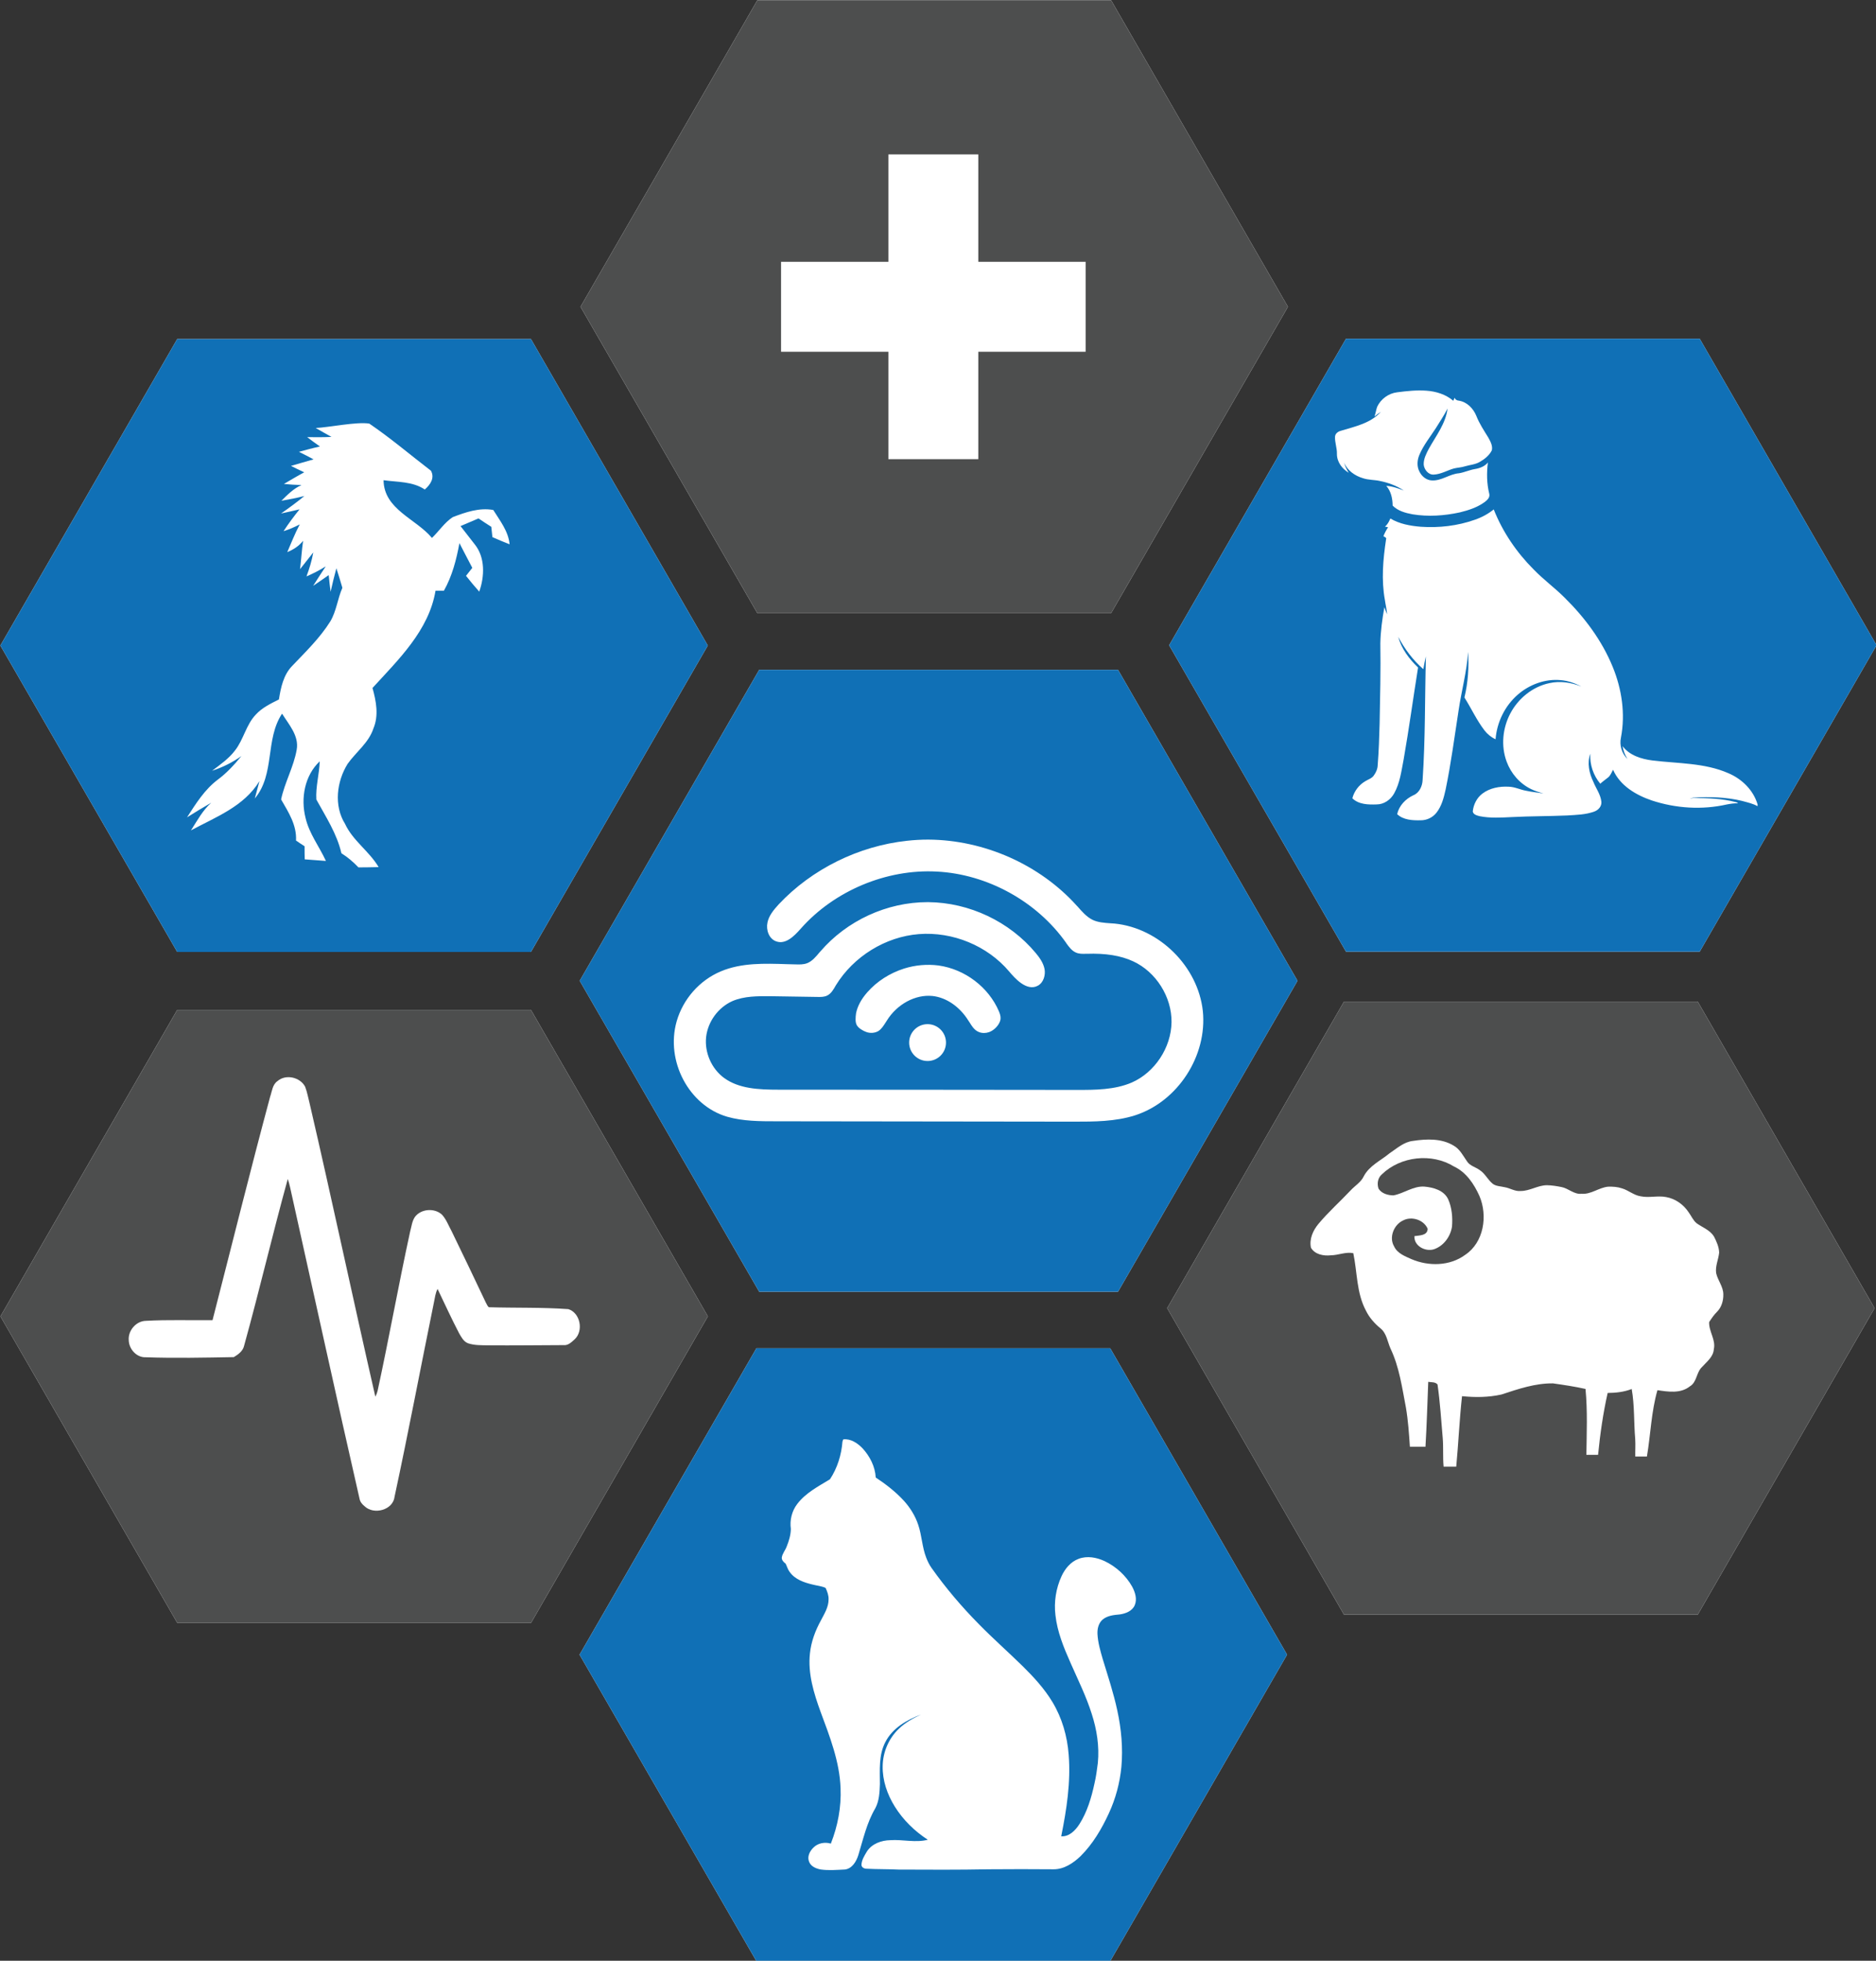
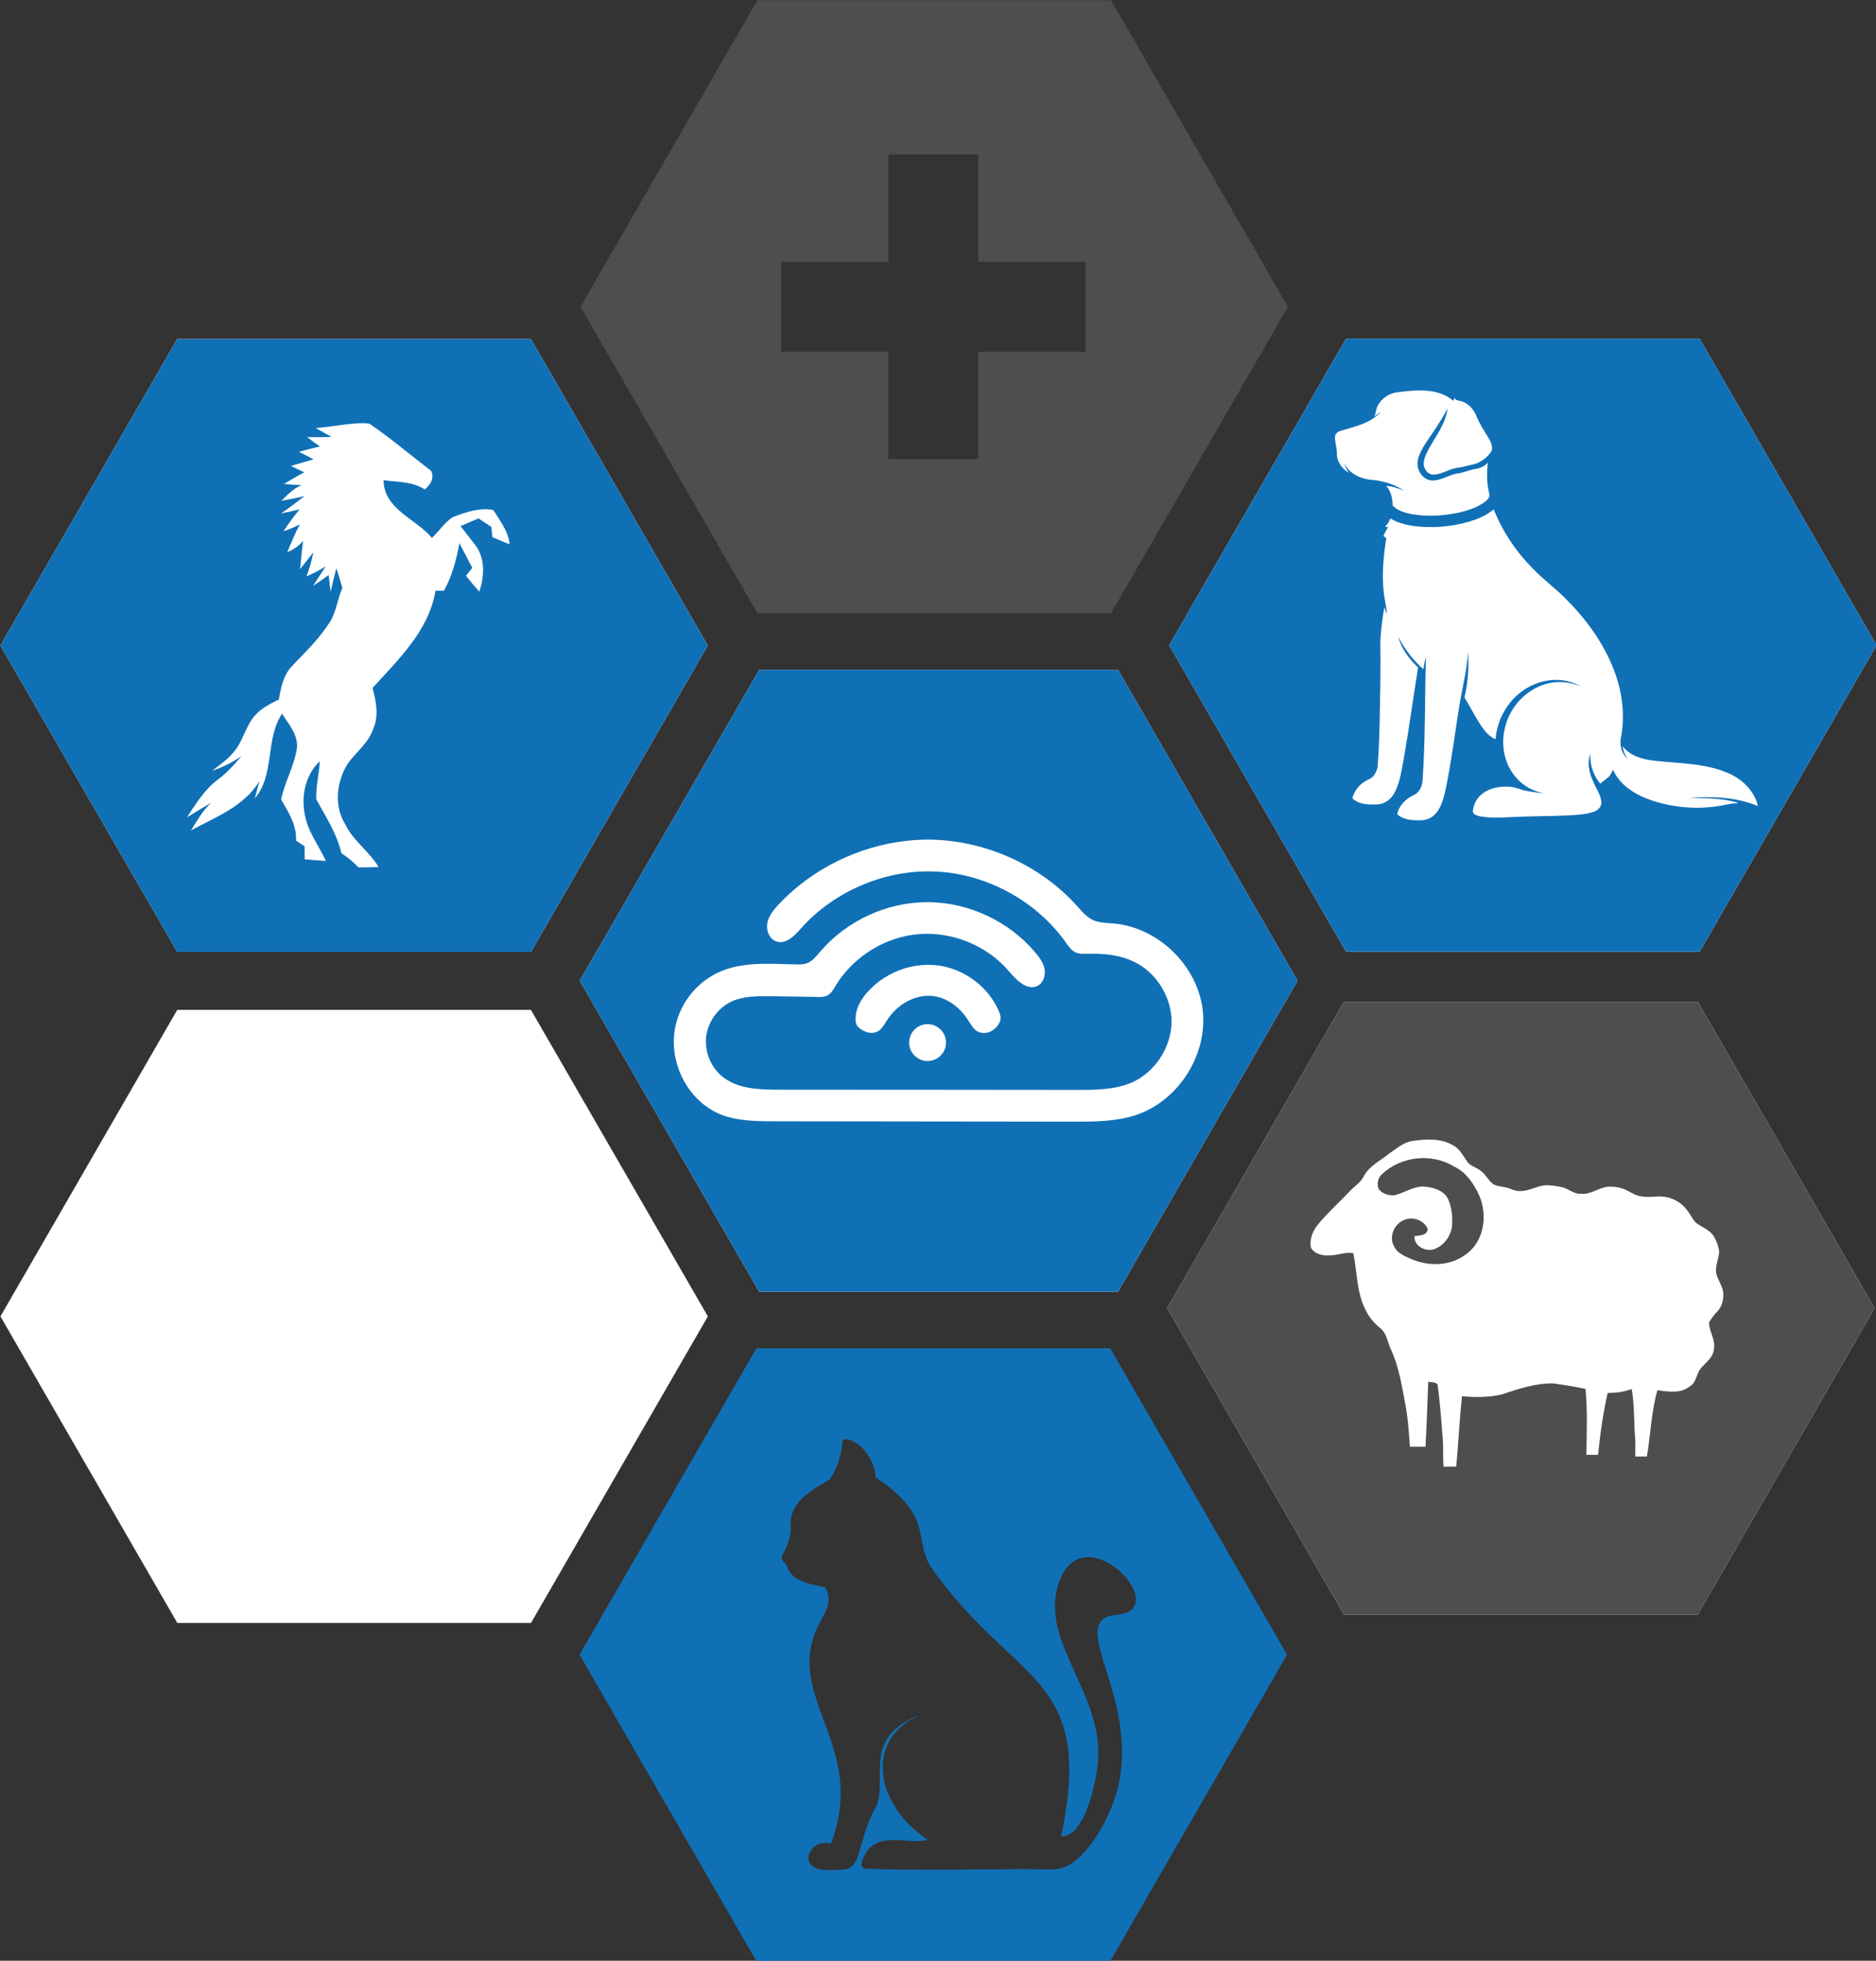
<svg xmlns="http://www.w3.org/2000/svg" xmlns:ns1="http://www.inkscape.org/namespaces/inkscape" xmlns:ns2="http://sodipodi.sourceforge.net/DTD/sodipodi-0.dtd" ns1:version="0.92.5 (2060ec1f9f, 2020-04-08)" ns1:export-ydpi="300" ns1:export-xdpi="300" ns1:export-filename="./vetchip-logo-device_only.png" height="302.362" width="289.437" ns2:docname="vetchip-logo_-_device_only.svg" xml:space="preserve" viewBox="0 0 289.437 302.362" y="0px" x="0px" id="Layer_1" version="1.1">
  <rect x="0" y="0" width="289.437" height="302.362" fill="#333333" stroke="none" />
  <defs id="defs57">
	
	
	
</defs>
  <ns2:namedview ns1:current-layer="g46" ns1:window-maximized="1" ns1:window-y="27" ns1:window-x="72" ns1:cy="184.5827" ns1:cx="315.48224" ns1:zoom="2.0788939" showgrid="false" id="namedview55" ns1:window-height="1016" ns1:window-width="1848" ns1:pageshadow="2" ns1:pageopacity="0" guidetolerance="10" gridtolerance="10" objecttolerance="10" borderopacity="1" bordercolor="#666666" pagecolor="#ffffff" />
  <style id="style2" type="text/css">
	.st0{fill:#1070B6;}
	.st1{fill:#4D4E4E;}
</style>
  <g transform="matrix(1.128,0,0,1.128,-532.01,-335.398)" id="g50">
    <g id="g48">
      <g id="g46">
        <g id="g44-3" style="fill:#ffffff;fill-opacity:1">
          <path style="fill:#ffffff;fill-opacity:1" ns1:connector-curvature="0" class="st0" d="m 624.56,388.91 h -49.08 l -24.55,42.51 24.55,42.51 h 49.08 l 24.55,-42.51 z" id="path28-6" ns2:nodetypes="ccccccc" />
          <path style="fill:#ffffff;fill-opacity:1" ns1:connector-curvature="0" class="st1" d="m 703.85,434.27 h -48.38 l -24.19,41.91 24.19,41.9 h 48.38 l 24.19,-41.9 z" id="path30-7" ns2:nodetypes="ccccccc" />
          <path style="fill:#ffffff;fill-opacity:1" ns1:connector-curvature="0" class="st0" d="m 704.12,343.65 h -48.38 l -24.19,41.9 24.19,41.89 h 48.38 l 24.19,-41.89 z" id="path34-3" ns2:nodetypes="ccccccc" />
-           <path style="fill:#ffffff;fill-opacity:1" ns1:connector-curvature="0" class="st1" d="m 623.61,297.37 h -48.38 l -24.19,41.91 24.19,41.89 h 48.38 l 24.19,-41.89 z" id="path36-5" ns2:nodetypes="ccccccc" />
          <path style="fill:#ffffff;fill-opacity:1" ns1:connector-curvature="0" class="st0" d="m 544.26,343.69 h -48.38 l -24.19,41.9 24.19,41.89 h 48.38 l 24.19,-41.89 z" id="path38-6" ns2:nodetypes="ccccccc" />
          <path style="fill:#ffffff;fill-opacity:1" ns1:connector-curvature="0" class="st1" d="m 544.26,435.4 h -48.38 l -24.18,41.9 24.19,41.91 h 48.38 l 24.19,-41.91 z" id="path40-2" ns2:nodetypes="ccccccc" />
-           <path style="fill:#ffffff;fill-opacity:1" ns1:connector-curvature="0" class="st0" d="M 623.49,481.66 H 575.1 l -24.19,41.89 24.19,41.9 h 48.39 l 24.19,-41.9 z" id="path42-9" ns2:nodetypes="ccccccc" />
        </g>
        <g id="g44">
          <path style="fill:#1070b6" ns1:connector-curvature="0" class="st0" d="m 624.56,388.91 h -49.08 l -24.55,42.51 24.55,42.51 h 49.08 l 24.55,-42.51 z m 2.35,60.9 c -2.71,0.87 -5.68,0.87 -8.31,0.87 l -40.73,-0.05 c -2.26,0 -4.58,0 -6.76,-0.62 -5.24,-1.52 -8.46,-7.61 -6.92,-13.04 0.88,-3.06 3.14,-5.62 6.05,-6.84 2.83,-1.19 5.98,-1.08 9.04,-0.98 0.4,0.01 0.79,0.02 1.2,0.03 0.52,0.02 1.06,0.02 1.52,-0.15 0.71,-0.26 1.22,-0.88 1.72,-1.48 l 0.11,-0.12 c 3.64,-4.24 9.12,-6.76 14.68,-6.76 h 0.1 c 5.61,0.05 11.11,2.65 14.7,6.96 0.5,0.6 1.03,1.33 1.2,2.18 0.15,0.79 -0.11,1.84 -0.91,2.28 -1.55,0.85 -3.22,-1.1 -3.93,-1.94 -2.98,-3.52 -7.71,-5.47 -12.35,-5.11 -4.58,0.36 -8.94,3.06 -11.36,7.01 -0.3,0.53 -0.63,1.14 -1.22,1.41 -0.4,0.18 -0.84,0.18 -1.26,0.17 l -6.45,-0.1 c -1.77,-0.01 -3.59,-0.03 -5.22,0.67 -1.94,0.87 -3.35,2.8 -3.59,4.92 -0.22,2.11 0.73,4.3 2.44,5.57 2.03,1.49 4.72,1.62 7.52,1.62 l 20.41,0.01 c 6.8,0.01 13.6,0.02 20.4,0.02 2.39,0 5.11,0 7.45,-1.01 3.15,-1.38 5.39,-4.77 5.44,-8.25 0.04,-3.45 -2.12,-6.88 -5.25,-8.32 -1.7,-0.79 -3.78,-1.12 -6.35,-1.03 h -0.18 c -0.43,0.01 -0.88,0.02 -1.3,-0.17 -0.57,-0.25 -0.94,-0.76 -1.31,-1.27 l -0.04,-0.07 c -3.99,-5.65 -10.76,-9.38 -17.68,-9.73 -6.88,-0.37 -14.02,2.62 -18.6,7.8 -0.95,1.08 -2.08,2.18 -3.34,1.75 -1.03,-0.34 -1.43,-1.6 -1.22,-2.57 0.19,-0.95 0.84,-1.73 1.54,-2.5 4.53,-4.82 10.92,-7.98 17.56,-8.69 0.9,-0.1 1.87,-0.16 2.89,-0.16 7.66,0.04 15.27,3.42 20.33,9.05 l 0.1,0.1 c 0.6,0.69 1.22,1.4 2.03,1.81 0.74,0.36 1.61,0.42 2.46,0.48 0.2,0.01 0.4,0.03 0.59,0.04 6.1,0.62 11.39,5.87 12.05,11.95 0.63,6.12 -3.42,12.37 -9.25,14.26 z M 599.18,433.5 c -2.34,-0.24 -4.86,1.12 -6.25,3.38 -0.06,0.08 -0.11,0.17 -0.16,0.25 -0.28,0.43 -0.56,0.89 -1,1.17 -0.47,0.27 -1.09,0.32 -1.62,0.13 -0.47,-0.16 -1.08,-0.52 -1.32,-0.94 -0.23,-0.41 -0.18,-1.06 -0.1,-1.63 0.19,-0.96 0.71,-1.93 1.54,-2.87 1.32,-1.5 3.06,-2.61 5.03,-3.24 1.53,-0.48 3.15,-0.62 4.71,-0.42 3.62,0.51 6.85,2.97 8.26,6.27 0.12,0.3 0.26,0.66 0.22,1.05 -0.03,0.24 -0.12,0.47 -0.3,0.76 -0.33,0.49 -0.78,0.85 -1.27,1.03 -0.23,0.08 -0.46,0.12 -0.7,0.12 -0.32,0 -0.65,-0.08 -0.93,-0.25 -0.46,-0.27 -0.75,-0.74 -1.03,-1.19 -0.07,-0.09 -0.12,-0.19 -0.18,-0.27 -1.18,-1.89 -3.01,-3.15 -4.9,-3.35 z m 1.85,6.37 c 0,1.4 -1.13,2.52 -2.52,2.52 -1.39,0 -2.52,-1.13 -2.52,-2.52 0,-1.39 1.13,-2.52 2.52,-2.52 1.39,0 2.52,1.13 2.52,2.52 z" id="path28" />
          <path style="fill:#4d4e4e" ns1:connector-curvature="0" class="st1" d="m 703.85,434.27 h -48.38 l -24.19,41.91 24.19,41.9 h 48.38 l 24.19,-41.9 z m 2.2,47.53 c -0.07,1.05 -0.98,1.71 -1.62,2.43 -0.79,0.74 -0.68,2.07 -1.66,2.64 -1.27,1.01 -2.95,0.74 -4.43,0.52 -0.85,2.95 -0.93,6.05 -1.44,9.07 h -1.59 c -0.02,-0.79 0.04,-1.59 -0.01,-2.38 -0.2,-2.28 -0.08,-4.58 -0.48,-6.85 -1.05,0.41 -2.18,0.53 -3.29,0.54 -0.63,2.79 -1.03,5.62 -1.31,8.46 h -1.6 c 0.04,-3 0.17,-6.02 -0.12,-9.01 -1.48,-0.33 -2.97,-0.55 -4.45,-0.76 -2.43,-0.03 -4.76,0.77 -7.04,1.52 -1.77,0.4 -3.6,0.41 -5.4,0.23 -0.35,3.2 -0.49,6.43 -0.79,9.63 h -1.73 c -0.12,-1.3 -0.01,-2.61 -0.12,-3.91 -0.21,-2.44 -0.36,-4.89 -0.71,-7.32 -0.31,-0.37 -0.84,-0.28 -1.27,-0.36 -0.12,2.97 -0.2,5.92 -0.38,8.88 h -2.13 c -0.12,-1.79 -0.24,-3.57 -0.54,-5.35 -0.53,-2.74 -0.9,-5.55 -2.12,-8.1 -0.41,-0.93 -0.52,-2.07 -1.37,-2.75 -0.82,-0.67 -1.53,-1.48 -1.99,-2.43 -1.29,-2.42 -1.17,-5.23 -1.72,-7.84 -1.03,-0.21 -2.04,0.28 -3.07,0.29 -1,0.11 -2.18,-0.11 -2.72,-1.03 -0.26,-1.18 0.28,-2.37 1.02,-3.26 1.36,-1.63 2.95,-3.04 4.4,-4.58 0.6,-0.65 1.4,-1.1 1.79,-1.91 0.75,-1.46 2.31,-2.15 3.52,-3.15 1.02,-0.68 1.98,-1.58 3.24,-1.71 1.85,-0.28 3.89,-0.36 5.55,0.65 0.84,0.47 1.28,1.37 1.81,2.13 0.4,0.64 1.18,0.79 1.75,1.21 0.75,0.48 1.11,1.35 1.8,1.89 0.46,0.33 1.07,0.32 1.61,0.45 0.74,0.12 1.41,0.6 2.18,0.52 1.26,0.01 2.36,-0.79 3.61,-0.79 0.67,0.01 1.33,0.12 1.99,0.25 0.95,0.18 1.71,1.03 2.74,0.92 1.31,0.1 2.35,-0.84 3.62,-0.97 0.64,-0.02 1.3,0.02 1.91,0.23 0.89,0.26 1.61,0.94 2.54,1.08 1.16,0.25 2.34,-0.12 3.5,0.11 1.27,0.22 2.39,1.03 3.09,2.1 0.36,0.49 0.6,1.09 1.08,1.48 0.79,0.57 1.81,0.92 2.36,1.79 0.36,0.7 0.7,1.44 0.72,2.23 -0.1,0.94 -0.55,1.85 -0.41,2.8 0.22,1 0.98,1.85 0.98,2.9 0.02,0.85 -0.24,1.76 -0.85,2.37 -0.43,0.42 -0.76,0.92 -1.09,1.42 -0.05,1.3 0.94,2.42 0.64,3.72 z" id="path30" />
          <path style="fill:#4d4e4e" ns1:connector-curvature="0" class="st1" d="m 672.04,468.89 c -2.1,1.55 -5.01,1.59 -7.36,0.58 -0.89,-0.4 -1.93,-0.79 -2.36,-1.74 -0.74,-1.24 -0.02,-2.98 1.24,-3.55 1.16,-0.61 2.84,-0.08 3.35,1.15 -0.03,0.95 -1.14,0.89 -1.81,1 -0.08,1.34 1.48,2.16 2.66,1.8 1.34,-0.45 2.28,-1.75 2.48,-3.11 0.1,-1.25 -0.01,-2.57 -0.52,-3.72 -0.57,-1.23 -2.01,-1.63 -3.25,-1.74 -1.52,-0.11 -2.79,0.93 -4.24,1.2 -0.75,-0.01 -1.61,-0.24 -2.04,-0.92 -0.23,-0.68 -0.11,-1.47 0.46,-1.96 2.57,-2.48 6.83,-2.94 9.86,-1.07 1.67,0.78 2.75,2.4 3.48,4.03 1.16,2.7 0.61,6.35 -1.95,8.05 z" id="path32" />
          <path style="fill:#1070b6" ns1:connector-curvature="0" class="st0" d="m 704.12,343.65 h -48.38 l -24.19,41.9 24.19,41.89 h 48.38 l 24.19,-41.89 z m -48,18.32 c -0.91,-0.53 -1.63,-1.49 -1.62,-2.58 0.03,-0.79 -0.3,-1.56 -0.26,-2.35 0.02,-0.42 0.4,-0.7 0.77,-0.8 1.94,-0.59 4.11,-1.03 5.51,-2.61 -0.31,0.2 -0.6,0.43 -0.89,0.65 0.17,-0.43 0.22,-0.91 0.38,-1.34 0.5,-1.06 1.56,-1.83 2.72,-1.97 1.33,-0.17 2.67,-0.32 4.01,-0.22 1.32,0.09 2.66,0.51 3.68,1.38 0.06,-0.13 0.12,-0.27 0.17,-0.41 0.11,0.25 0.31,0.37 0.57,0.39 1.13,0.17 2,1.07 2.41,2.09 0.41,1.05 1.04,1.99 1.63,2.95 0.29,0.53 0.63,1.12 0.49,1.75 -0.35,0.7 -0.98,1.2 -1.64,1.58 -0.63,0.37 -1.37,0.41 -2.04,0.61 -0.49,0.16 -1,0.17 -1.5,0.29 -0.92,0.26 -1.77,0.79 -2.75,0.84 -0.74,0.06 -1.32,-0.67 -1.39,-1.36 -0.03,-0.78 0.35,-1.5 0.7,-2.17 0.98,-1.77 2.31,-3.44 2.56,-5.5 -0.46,0.92 -1.04,1.77 -1.58,2.65 -0.78,1.21 -1.71,2.35 -2.27,3.68 -0.31,0.73 -0.37,1.59 0.01,2.3 0.32,0.65 0.95,1.17 1.7,1.2 1.32,0.07 2.41,-0.88 3.7,-0.98 0.75,-0.12 1.45,-0.46 2.2,-0.58 0.66,-0.11 1.32,-0.36 1.76,-0.89 -0.18,1.42 -0.16,2.89 0.19,4.29 0.12,0.51 -0.31,0.87 -0.67,1.14 -1,0.72 -2.18,1.1 -3.37,1.39 -2.12,0.46 -4.32,0.61 -6.45,0.26 -0.98,-0.18 -2.01,-0.46 -2.73,-1.19 -0.01,-0.96 -0.21,-1.95 -0.87,-2.7 0.84,0.05 1.62,0.34 2.4,0.64 -0.98,-0.65 -2.12,-1.08 -3.28,-1.31 -0.77,-0.17 -1.56,-0.12 -2.32,-0.38 -1.09,-0.32 -2.13,-1.05 -2.57,-2.13 0.12,0.5 0.37,0.96 0.64,1.39 z m 53.79,44.86 c -2.16,-0.52 -4.4,-0.58 -6.6,-0.45 -0.2,0.02 -0.38,0.11 -0.57,0.18 0.25,-0.07 0.49,-0.15 0.74,-0.13 1.85,0.03 3.72,0.08 5.51,0.55 0.14,0.02 0.27,0.08 0.38,0.18 -0.52,-0.02 -1.05,0.06 -1.56,0.16 -3.38,0.76 -6.96,0.53 -10.24,-0.55 -2.17,-0.74 -4.35,-2.02 -5.3,-4.2 -0.21,0.37 -0.35,0.8 -0.7,1.07 -0.35,0.28 -0.72,0.54 -1.05,0.84 -0.94,-1.13 -1.46,-2.62 -1.36,-4.1 -0.46,1.27 -0.16,2.67 0.42,3.86 0.36,0.89 0.98,1.7 1.09,2.69 0.07,0.62 -0.4,1.15 -0.95,1.35 -1.18,0.44 -2.47,0.46 -3.72,0.54 -2.52,0.11 -5.03,0.09 -7.55,0.22 -1.47,0.07 -2.98,0.17 -4.43,-0.12 -0.36,-0.1 -0.86,-0.21 -0.94,-0.64 0.09,-0.94 0.55,-1.87 1.32,-2.45 1.02,-0.77 2.35,-1.01 3.6,-0.94 0.83,0.02 1.57,0.41 2.37,0.55 0.79,0.18 1.59,0.23 2.38,0.39 -0.57,-0.2 -1.16,-0.34 -1.7,-0.62 -1.55,-0.75 -2.75,-2.14 -3.34,-3.76 -0.79,-2.13 -0.55,-4.58 0.51,-6.58 1.08,-2.05 3.05,-3.66 5.34,-4.14 1.46,-0.33 2.99,-0.09 4.37,0.46 -0.88,-0.46 -1.84,-0.79 -2.83,-0.87 -2.13,-0.2 -4.28,0.6 -5.87,1.99 -1.76,1.53 -2.85,3.77 -3.03,6.09 -0.59,-0.26 -1.11,-0.69 -1.51,-1.2 -1.08,-1.41 -1.81,-3.02 -2.75,-4.51 0.5,-2.04 0.63,-4.15 0.5,-6.23 -0.17,2.71 -0.91,5.34 -1.3,8.01 -0.56,3.6 -1.03,7.22 -1.77,10.8 -0.25,1.12 -0.54,2.27 -1.26,3.18 -0.51,0.65 -1.32,1.03 -2.14,1.03 -1.1,0.02 -2.37,-0.02 -3.23,-0.84 0.26,-1.17 1.16,-2.1 2.23,-2.59 0.81,-0.33 1.22,-1.25 1.25,-2.08 0.38,-5.62 0.3,-11.26 0.45,-16.9 -0.14,0.58 -0.25,1.16 -0.35,1.75 -1.42,-1.24 -2.56,-2.76 -3.44,-4.43 0.45,1.64 1.5,3.04 2.72,4.2 -0.67,4.18 -1.24,8.38 -1.97,12.55 -0.31,1.58 -0.5,3.23 -1.3,4.66 -0.48,0.87 -1.39,1.51 -2.4,1.51 -1.13,0.04 -2.45,0.02 -3.32,-0.84 0.25,-0.96 0.88,-1.8 1.73,-2.31 0.41,-0.27 0.96,-0.4 1.23,-0.84 0.3,-0.42 0.5,-0.9 0.51,-1.42 0.15,-1.88 0.21,-3.76 0.26,-5.64 0.07,-3.65 0.16,-7.3 0.1,-10.96 0.03,-1.66 0.26,-3.32 0.55,-4.95 0.12,0.32 0.23,0.65 0.37,0.97 -0.04,-0.66 -0.21,-1.31 -0.3,-1.97 -0.5,-2.74 -0.25,-5.54 0.16,-8.27 0.11,-0.26 -0.21,-0.33 -0.36,-0.44 0.17,-0.43 0.39,-0.84 0.64,-1.22 -0.1,-0.02 -0.31,-0.07 -0.43,-0.09 0.36,-0.29 0.56,-0.7 0.74,-1.11 1.25,0.75 2.72,1.01 4.16,1.13 2.49,0.17 5.04,-0.12 7.4,-0.96 0.93,-0.32 1.81,-0.79 2.58,-1.41 1.22,3.08 3.12,5.87 5.45,8.2 1.32,1.37 2.85,2.48 4.2,3.82 2.76,2.71 5.15,5.9 6.62,9.5 1.25,3.04 1.75,6.43 1.13,9.67 -0.23,1.06 0.12,2.18 0.89,2.93 -0.34,-0.54 -0.57,-1.13 -0.67,-1.76 0.95,1.27 2.57,1.77 4.09,1.96 3.48,0.43 7.12,0.31 10.38,1.74 1.85,0.78 3.43,2.32 4,4.28 0,0.06 -0.01,0.18 -0.01,0.23 -0.63,-0.36 -1.39,-0.52 -2.12,-0.72 z" id="path34" />
          <path style="fill:#4d4e4e" ns1:connector-curvature="0" class="st1" d="m 623.61,297.37 h -48.38 l -24.19,41.91 24.19,41.89 h 48.38 l 24.19,-41.89 z m -3.48,48.06 h -14.68 v 14.68 h -12.3 v -14.68 h -14.68 v -12.3 h 14.68 v -14.68 h 12.3 v 14.68 h 14.68 z" id="path36" />
          <path style="fill:#1070b6" ns1:connector-curvature="0" class="st0" d="m 544.26,343.69 h -48.38 l -24.19,41.9 24.19,41.89 h 48.38 l 24.19,-41.89 z m -5.27,27.08 -0.15,-1.41 c -0.6,-0.38 -1.17,-0.75 -1.75,-1.15 -0.82,0.34 -1.64,0.69 -2.46,1.05 0.63,0.84 1.3,1.64 1.93,2.48 1.46,1.79 1.37,4.4 0.63,6.48 -0.63,-0.7 -1.22,-1.42 -1.81,-2.16 0.21,-0.26 0.64,-0.82 0.86,-1.09 -0.6,-1.12 -1.17,-2.26 -1.76,-3.38 -0.41,2.24 -0.99,4.49 -2.12,6.5 h -1.15 c -0.9,5.43 -5.07,9.42 -8.62,13.3 0.5,1.8 0.88,3.76 0.12,5.55 -0.64,1.95 -2.37,3.2 -3.52,4.82 -1.5,2.41 -1.91,5.71 -0.36,8.2 1.08,2.33 3.31,3.74 4.6,5.92 -0.92,0.02 -1.84,0.04 -2.76,0.04 -0.7,-0.73 -1.47,-1.4 -2.33,-1.93 -0.62,-2.68 -2.13,-4.98 -3.43,-7.35 -0.11,-1.75 0.41,-3.48 0.46,-5.22 -2.06,1.94 -2.62,5.04 -1.94,7.72 0.49,2.15 1.88,3.92 2.79,5.9 -0.98,-0.07 -1.94,-0.14 -2.9,-0.22 -0.02,-0.6 -0.02,-1.19 -0.02,-1.79 -0.4,-0.26 -0.79,-0.51 -1.17,-0.78 0.11,-2.13 -1.03,-3.86 -2.04,-5.62 0.49,-2.33 1.72,-4.44 2.13,-6.79 0.35,-1.91 -1.08,-3.45 -2,-4.94 -2.34,3.53 -0.94,8.28 -3.73,11.6 0.17,-0.6 0.48,-1.79 0.64,-2.38 -2.11,3.47 -5.97,4.91 -9.37,6.74 0.94,-1.48 1.61,-2.73 2.77,-3.78 -1.11,0.65 -2.23,1.31 -3.31,2 1.2,-1.86 2.4,-3.79 4.2,-5.15 1.23,-0.91 2.27,-2.04 3.24,-3.23 -1.23,0.87 -2.58,1.55 -4.01,2.01 1.11,-0.84 2.28,-1.65 3.13,-2.77 1.18,-1.49 1.51,-3.51 2.84,-4.9 0.86,-0.95 2.04,-1.51 3.17,-2.08 0.26,-1.63 0.62,-3.36 1.81,-4.58 1.85,-1.94 3.79,-3.81 5.22,-6.09 0.84,-1.41 0.99,-3.09 1.65,-4.59 -0.26,-0.89 -0.53,-1.79 -0.82,-2.67 -0.29,1.06 -0.55,2.13 -0.79,3.21 -0.1,-0.76 -0.19,-1.51 -0.26,-2.28 -0.71,0.5 -1.41,0.99 -2.13,1.47 0.57,-0.89 1.13,-1.78 1.72,-2.66 -0.84,0.53 -1.72,0.98 -2.63,1.37 0.4,-1.07 0.73,-2.16 0.93,-3.28 -0.6,0.77 -1.2,1.53 -1.81,2.29 0.16,-1.29 0.23,-2.59 0.42,-3.88 -0.57,0.72 -1.33,1.21 -2.17,1.55 0.55,-1.27 1.06,-2.57 1.71,-3.79 -0.72,0.37 -1.45,0.69 -2.22,0.93 0.67,-1.03 1.41,-2.02 2.19,-2.99 -0.63,0.15 -1.89,0.44 -2.53,0.57 1.08,-0.75 2.16,-1.54 3.19,-2.39 -1.03,0.26 -2.09,0.47 -3.14,0.65 0.83,-0.83 1.66,-1.67 2.75,-2.15 -0.82,-0.02 -1.6,-0.07 -2.41,-0.15 0.93,-0.54 1.84,-1.09 2.78,-1.59 -0.61,-0.28 -1.22,-0.58 -1.81,-0.88 1.03,-0.31 2.07,-0.59 3.09,-0.89 -0.67,-0.36 -1.33,-0.7 -2,-1.03 0.94,-0.26 1.9,-0.52 2.87,-0.73 -0.6,-0.41 -1.17,-0.85 -1.75,-1.28 1.11,0.02 2.22,0.02 3.33,-0.03 -0.72,-0.41 -1.45,-0.8 -2.16,-1.22 1.77,-0.07 5.58,-0.88 7.33,-0.6 2.93,1.99 5.62,4.29 8.43,6.44 0.56,1 -0.1,1.93 -0.84,2.57 -1.66,-1.12 -3.73,-1 -5.64,-1.27 0.06,4.01 4.42,5.25 6.62,7.89 0.96,-0.92 1.71,-2.09 2.84,-2.84 1.75,-0.67 3.64,-1.33 5.55,-0.98 0.91,1.47 2.06,2.89 2.23,4.69 -0.82,-0.32 -1.59,-0.64 -2.35,-0.98 z" id="path38" />
-           <path style="fill:#4d4e4e" ns1:connector-curvature="0" class="st1" d="m 544.26,435.4 h -48.38 l -24.18,41.9 24.19,41.91 h 48.38 l 24.19,-41.91 z m 4.49,45.83 c -3.43,0.01 -6.87,0.06 -10.3,0.03 -0.94,-0.02 -1.92,0.02 -2.82,-0.29 -0.59,-0.24 -0.89,-0.84 -1.19,-1.35 -1.04,-1.99 -1.98,-4.05 -2.95,-6.07 -0.31,0.57 -0.36,1.23 -0.5,1.85 -1.81,8.85 -3.48,17.71 -5.38,26.54 -0.2,1.85 -2.85,2.54 -4.11,1.31 -0.33,-0.26 -0.62,-0.61 -0.69,-1.05 -3.15,-13.78 -6.16,-27.61 -9.24,-41.41 -0.18,-0.76 -0.31,-1.53 -0.57,-2.27 -2.09,7.57 -3.87,15.22 -5.97,22.79 -0.16,0.73 -0.8,1.2 -1.41,1.56 -4,0.07 -8.02,0.16 -12.02,0.02 -1.27,0.07 -2.32,-1.11 -2.35,-2.33 -0.11,-1.33 1.02,-2.64 2.37,-2.65 3.03,-0.17 6.06,-0.05 9.09,-0.09 2.62,-10.18 5.15,-20.4 7.88,-30.55 0.26,-0.74 0.31,-1.65 1,-2.13 1.14,-1 3.11,-0.54 3.79,0.77 0.29,0.76 0.42,1.57 0.63,2.36 3.09,13.31 5.92,26.68 8.97,40.01 0.14,-0.26 0.24,-0.52 0.31,-0.81 1.57,-7.23 2.87,-14.53 4.45,-21.77 0.19,-0.67 0.25,-1.4 0.65,-1.99 0.84,-1.13 2.69,-1.26 3.71,-0.31 0.59,0.65 0.89,1.49 1.31,2.25 1.58,3.24 3.13,6.49 4.67,9.74 0.13,0.22 0.22,0.49 0.41,0.66 3.63,0.11 7.26,0 10.89,0.26 1.64,0.52 2.1,2.96 0.87,4.12 -0.43,0.39 -0.9,0.86 -1.5,0.8 z" id="path40" />
          <path style="fill:#1070b6" ns1:connector-curvature="0" class="st0" d="M 623.49,481.66 H 575.1 l -24.19,41.89 24.19,41.9 h 48.39 l 24.19,-41.9 z m 1.28,36.39 c -0.79,0.07 -1.65,0.16 -2.29,0.68 -0.58,0.48 -0.77,1.27 -0.73,2 0.06,1.17 0.4,2.32 0.72,3.43 0.71,2.33 1.48,4.63 1.99,7.02 0.55,2.52 0.79,5.13 0.56,7.7 -0.21,2.2 -0.79,4.36 -1.71,6.35 -0.98,2.13 -2.2,4.2 -3.87,5.86 -1,0.96 -2.27,1.81 -3.7,1.8 -2.95,-0.03 -5.91,-0.02 -8.86,0 -4.1,0.08 -8.22,0.06 -12.34,0.04 -1.47,-0.07 -2.95,-0.04 -4.44,-0.12 -0.31,-0.02 -0.64,-0.21 -0.63,-0.55 0.03,-0.66 0.41,-1.24 0.74,-1.8 0.68,-1.07 1.99,-1.53 3.2,-1.55 1.71,-0.12 3.44,0.38 5.13,-0.06 -1.8,-1.17 -3.38,-2.71 -4.51,-4.53 -1.03,-1.65 -1.7,-3.57 -1.66,-5.54 0.02,-1.91 0.84,-3.81 2.22,-5.11 0.87,-0.84 1.94,-1.43 3.02,-1.94 -1.94,0.74 -3.91,1.86 -4.88,3.78 -0.92,1.76 -0.74,3.81 -0.74,5.73 -0.04,1.13 -0.09,2.29 -0.63,3.31 -1.17,1.98 -1.66,4.25 -2.33,6.43 -0.28,0.86 -0.83,1.8 -1.81,1.94 -1.11,0.05 -2.22,0.15 -3.31,0 -0.65,-0.12 -1.35,-0.41 -1.6,-1.05 -0.3,-0.7 0.08,-1.46 0.6,-1.96 0.61,-0.61 1.56,-0.78 2.37,-0.53 0.95,-2.41 1.44,-5 1.33,-7.58 -0.13,-3.64 -1.48,-7.06 -2.73,-10.43 -0.93,-2.55 -1.76,-5.25 -1.46,-7.98 0.16,-1.61 0.74,-3.14 1.51,-4.54 0.46,-0.89 1.05,-1.81 1.04,-2.86 0.02,-0.55 -0.18,-1.08 -0.41,-1.57 -0.56,-0.26 -1.19,-0.3 -1.79,-0.46 -1.15,-0.27 -2.4,-0.7 -3.12,-1.72 -0.26,-0.33 -0.36,-0.75 -0.55,-1.13 -0.26,-0.2 -0.54,-0.46 -0.53,-0.82 0.07,-0.56 0.48,-1 0.67,-1.52 0.31,-0.77 0.56,-1.59 0.57,-2.42 -0.17,-1.19 0.14,-2.45 0.88,-3.41 1.15,-1.51 2.88,-2.4 4.47,-3.37 1.01,-1.52 1.57,-3.34 1.71,-5.15 0.03,-0.11 0.07,-0.22 0.12,-0.31 1.03,-0.1 1.94,0.52 2.62,1.22 1,1.08 1.73,2.5 1.81,4 1.41,0.93 2.75,1.97 3.89,3.22 0.84,0.94 1.52,2.04 1.92,3.24 0.5,1.47 0.53,3.06 1.1,4.51 0.19,0.49 0.42,0.97 0.73,1.4 1.93,2.73 4.11,5.29 6.46,7.67 1.94,1.98 4.03,3.82 6.02,5.77 1.51,1.49 2.96,3.07 4.06,4.9 1.31,2.18 2.02,4.66 2.21,7.18 0.3,3.75 -0.28,7.49 -1.02,11.16 1.09,0.07 1.93,-0.8 2.48,-1.65 1.08,-1.69 1.65,-3.64 2.07,-5.58 0.22,-0.93 0.34,-1.87 0.46,-2.8 0.22,-2.28 -0.14,-4.56 -0.84,-6.72 -0.76,-2.41 -1.89,-4.67 -2.9,-6.97 -0.93,-2.09 -1.81,-4.24 -2.06,-6.51 -0.22,-1.8 0.07,-3.67 0.83,-5.32 0.47,-1.03 1.25,-1.98 2.33,-2.38 1.17,-0.45 2.47,-0.2 3.57,0.31 1.56,0.74 2.91,1.97 3.76,3.48 0.41,0.77 0.72,1.71 0.35,2.56 -0.35,0.8 -1.26,1.14 -2.07,1.25 z" id="path42" />
        </g>
      </g>
    </g>
  </g>
</svg>